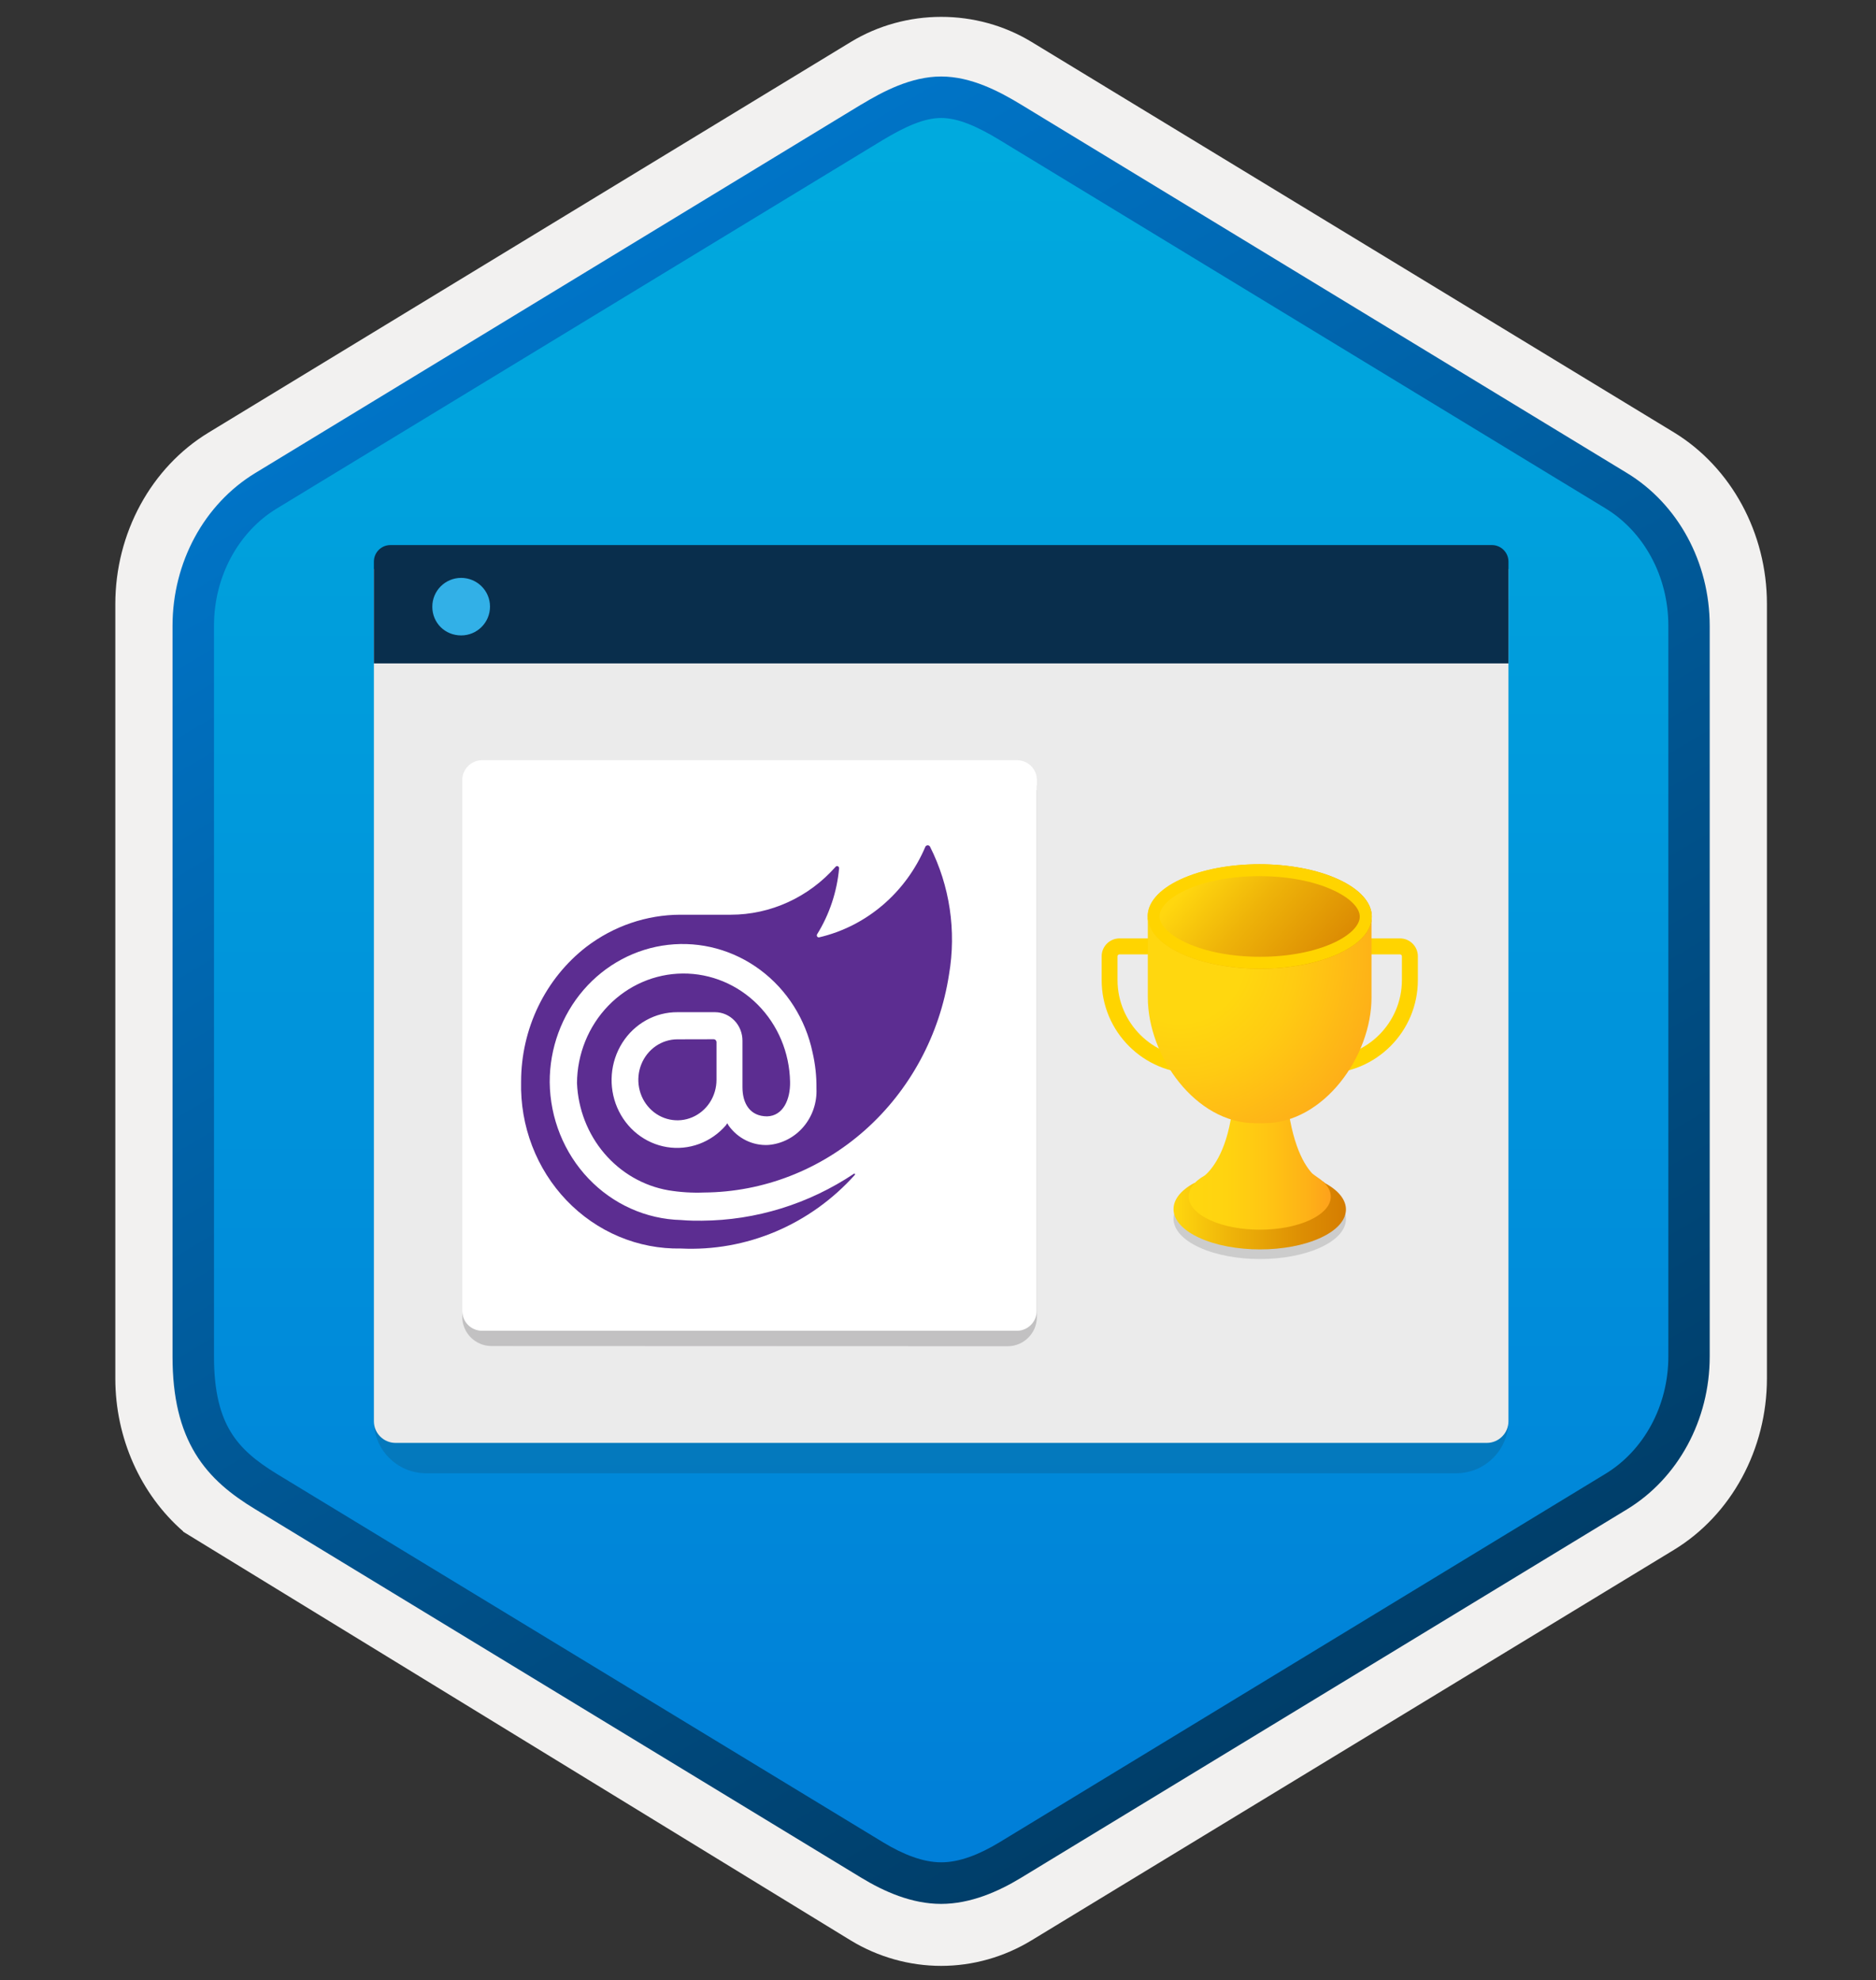
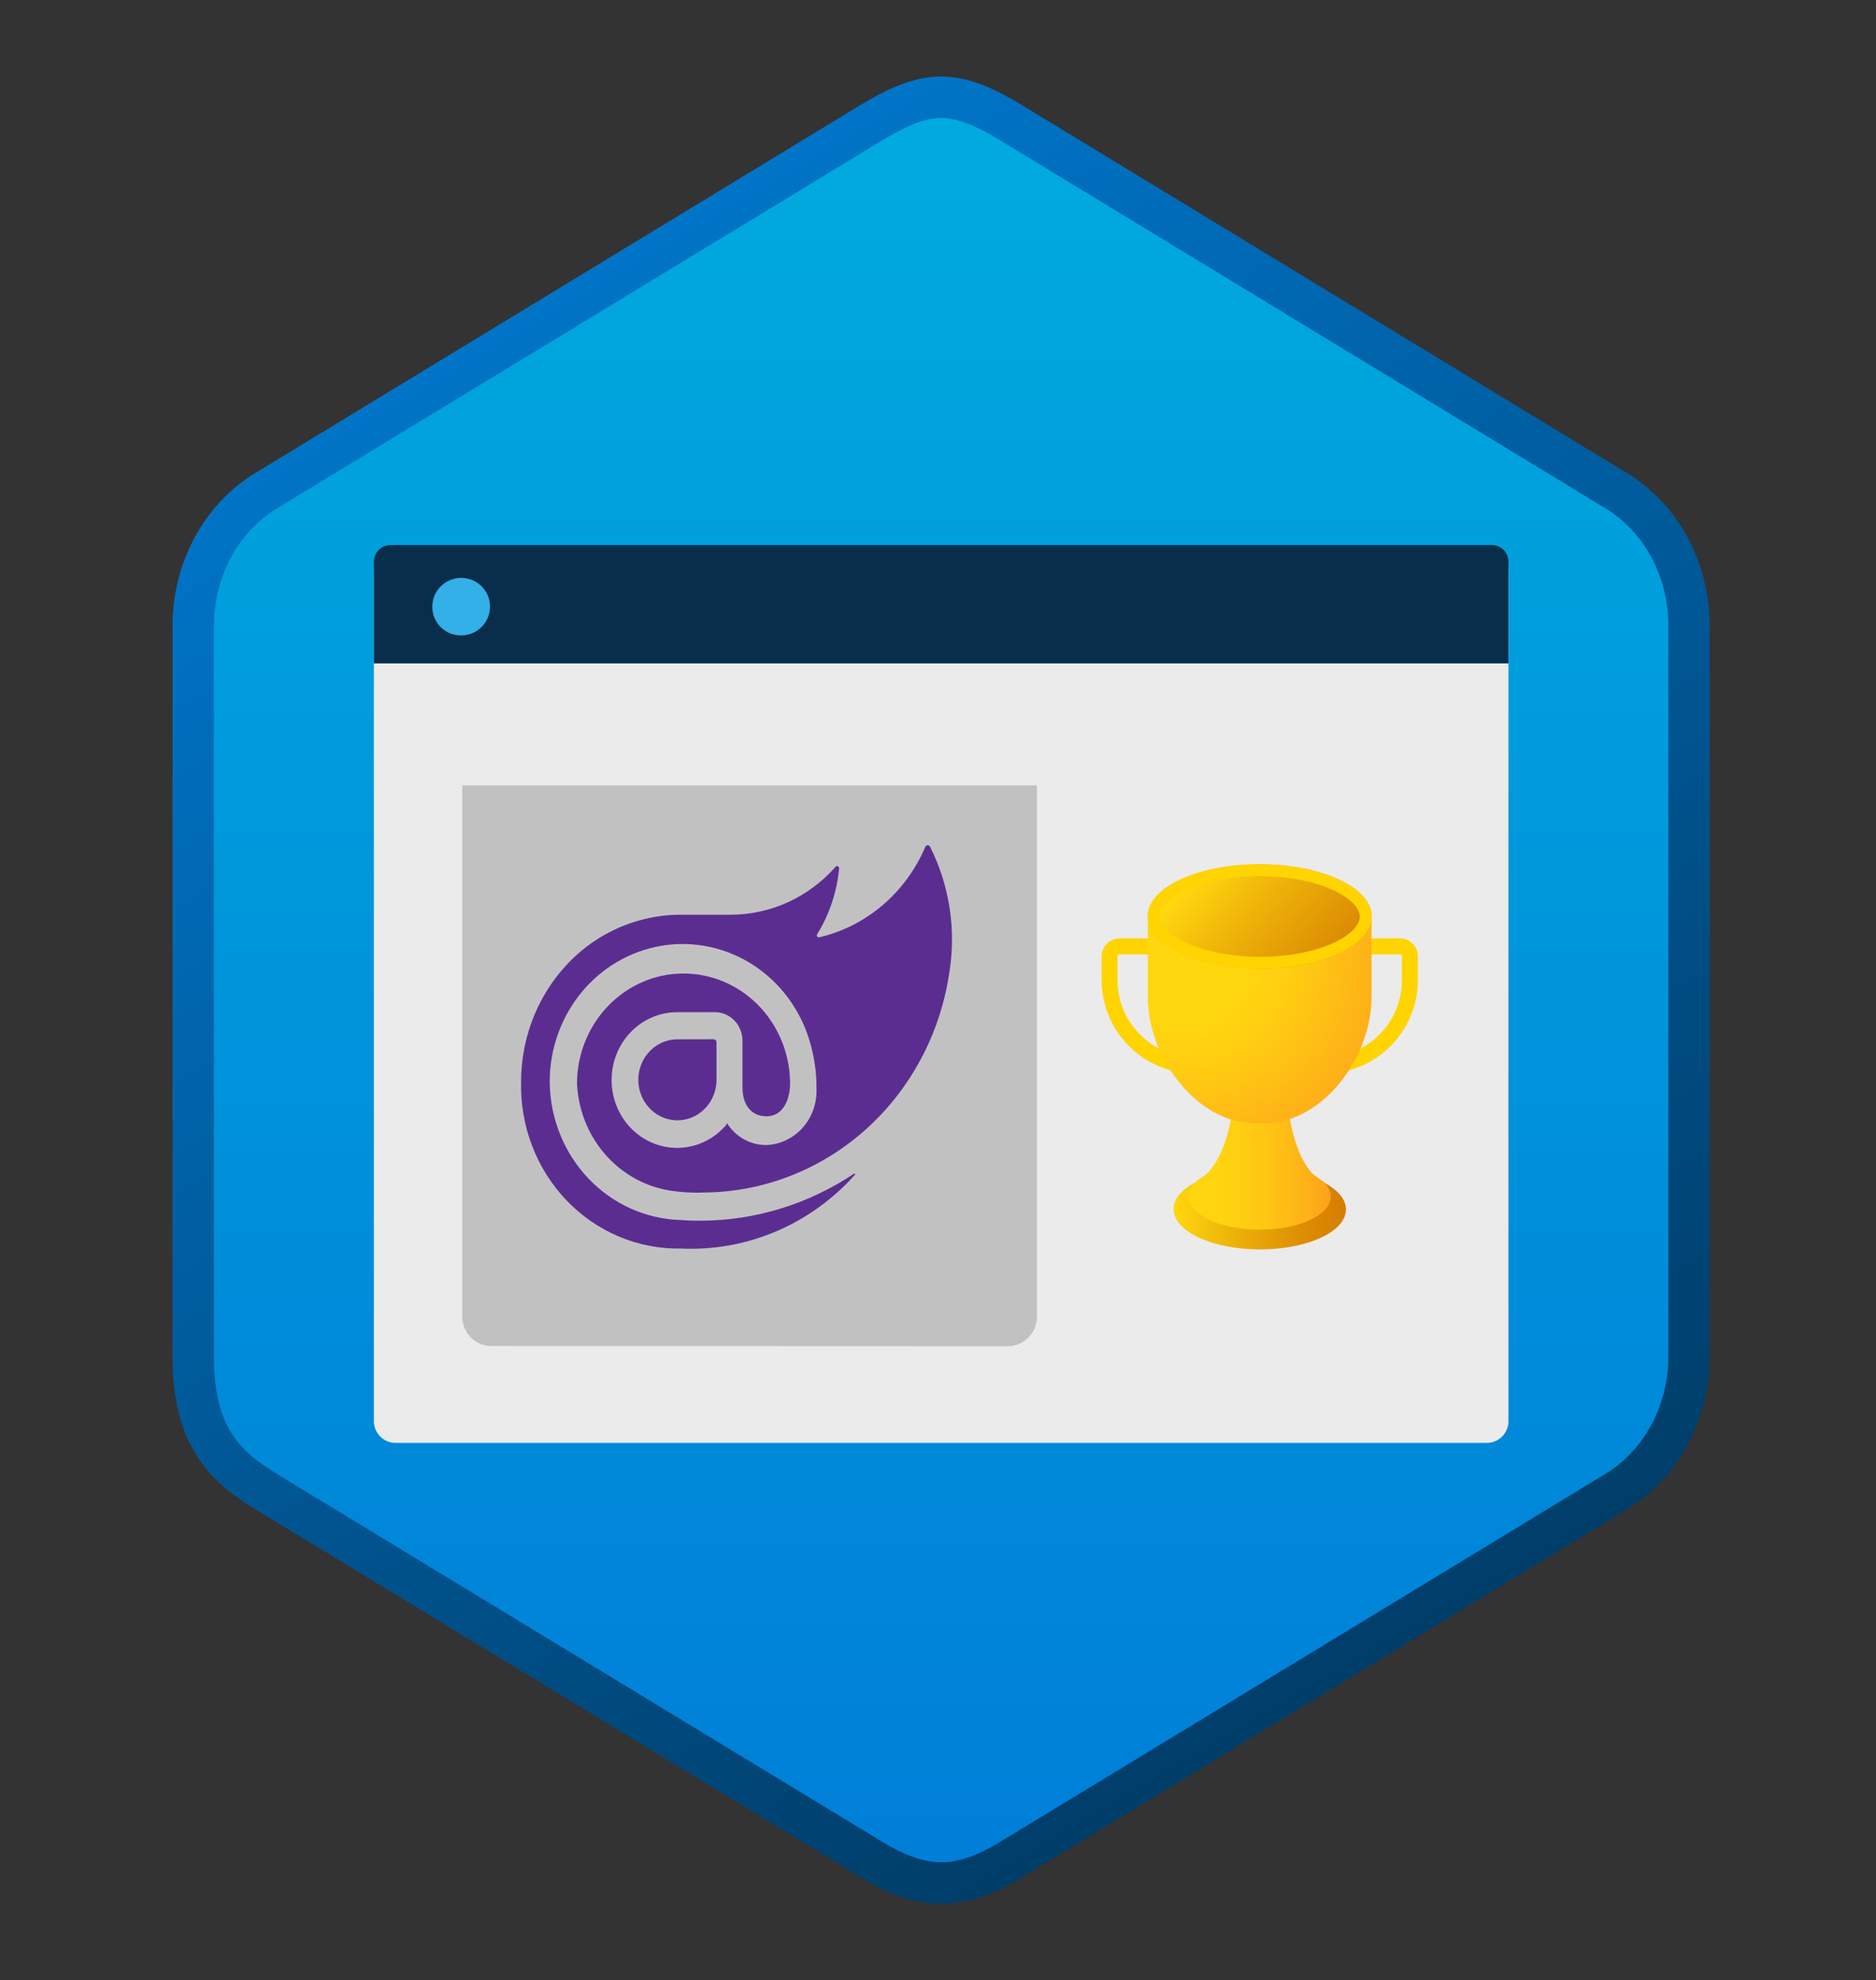
<svg xmlns="http://www.w3.org/2000/svg" width="181" height="191" viewBox="0 0 181 191" fill="none">
  <rect x="0" y="0" width="181" height="191" fill="#333333" stroke="none" />
-   <path d="M90.806 189.629C93.866 189.629 96.876 188.779 99.536 187.159L161.506 149.499C167.046 146.129 170.476 139.799 170.476 132.959V58.249C170.476 51.429 167.046 45.09 161.506 41.709L99.536 4.049C94.206 0.809 87.386 0.829 82.086 4.049L20.116 41.73C14.576 45.099 11.126 51.429 11.126 58.27V132.969C11.126 138.729 13.576 144.149 17.676 147.719V147.749L82.086 187.179C84.726 188.779 87.746 189.629 90.806 189.629ZM91.456 8.579C93.406 8.579 95.886 9.789 97.596 10.839L158.356 48.029C162.106 50.309 164.226 56.91 164.226 61.66L163.596 132.959C163.596 137.709 160.396 141.979 156.646 144.259L96.246 180.639C92.816 182.729 90.026 182.729 86.586 180.639L25.376 144.169C21.626 141.889 18.606 137.689 18.606 132.959V59.319C18.606 54.58 21.336 49.69 25.106 47.4L85.686 10.839C87.386 9.799 89.506 8.579 91.456 8.579Z" fill="#F2F1F0" />
  <path fill-rule="evenodd" clip-rule="evenodd" d="M98.706 12.16C96.256 10.66 93.536 9.91 90.806 9.91C88.076 9.91 85.356 10.67 82.906 12.16L26.776 46.49C21.756 49.56 18.646 55.31 18.646 61.56V129.66C18.646 135.89 21.746 141.66 26.776 144.73L82.906 179.06C85.356 180.56 88.076 181.31 90.806 181.31C93.536 181.31 96.256 180.57 98.706 179.06L154.836 144.73C159.856 141.66 162.966 135.89 162.966 129.66V61.56C162.966 55.33 159.866 49.58 154.836 46.49L98.706 12.16Z" fill="url(#paint0_linear_228_3589)" />
  <path fill-rule="evenodd" clip-rule="evenodd" d="M90.806 11.38C92.486 11.38 94.376 12.25 96.436 13.5L154.906 49.04C158.556 51.26 160.966 55.53 160.966 60.36V130.84C160.966 135.66 158.556 139.94 154.906 142.16L96.446 177.7C94.486 178.89 92.566 179.64 90.816 179.64C89.066 179.64 87.146 178.89 85.186 177.7L26.706 142.17C24.696 140.94 23.246 139.74 22.266 138.13C21.286 136.53 20.646 134.31 20.646 130.85V60.37C20.646 55.54 23.056 51.27 26.706 49.05L85.166 13.51C87.256 12.26 89.116 11.38 90.806 11.38ZM98.516 181.13L156.976 145.59C161.896 142.6 164.956 136.98 164.956 130.85V60.37C164.956 54.24 161.896 48.62 156.976 45.63L98.516 10.09C96.406 8.81 93.696 7.38 90.806 7.38C87.906 7.38 85.196 8.82 83.106 10.08H83.096L24.626 45.63C19.706 48.62 16.646 54.24 16.646 60.37V130.85C16.646 134.81 17.386 137.8 18.846 140.21C20.306 142.61 22.366 144.21 24.626 145.58L83.086 181.12C85.306 182.47 87.976 183.65 90.796 183.65C93.616 183.65 96.296 182.48 98.516 181.13Z" fill="url(#paint1_linear_228_3589)" />
-   <path opacity="0.15" d="M41.118 142.112H140.494C143.277 142.112 145.539 139.85 145.539 137.066V57.82H36.073V137.066C36.073 139.85 38.335 142.112 41.118 142.112Z" fill="#1F1D20" />
  <path d="M38.161 139.182H143.451C144.599 139.182 145.539 138.243 145.539 137.094V54.891H36.073V137.094C36.073 138.243 37.013 139.182 38.161 139.182Z" fill="#EBEBEB" />
  <path d="M36.073 63.99H145.539V54.178C145.539 53.291 144.826 52.577 143.938 52.577H37.674C36.786 52.577 36.073 53.291 36.073 54.178V63.99Z" fill="#092E4C" />
  <path d="M44.493 61.293C46.024 61.293 47.277 60.058 47.277 58.509C47.277 56.961 46.007 55.743 44.493 55.743C42.962 55.743 41.71 56.978 41.71 58.527C41.71 60.075 42.928 61.293 44.493 61.293Z" fill="#32B0E7" />
  <path opacity="0.2" d="M97.221 129.858C98.774 129.858 100.04 128.592 100.04 127.039V75.76H44.6V127.02C44.6 128.573 45.865 129.839 47.419 129.839L97.221 129.858Z" fill="#1F1D21" />
-   <path d="M100.04 76.11V75.247C100.04 74.173 99.177 73.329 98.122 73.329H46.517C45.463 73.329 44.6 74.192 44.6 75.247V76.206V77.069V126.449C44.6 127.523 45.463 128.367 46.517 128.367H98.103C99.177 128.367 100.021 127.504 100.021 126.449V76.206C100.059 76.167 100.04 76.148 100.04 76.11Z" fill="white" />
  <path d="M91.563 94.001C90.663 99.836 87.795 105.152 83.467 109.003C79.14 112.853 73.633 114.989 67.928 115.03C66.773 115.076 65.616 115.003 64.474 114.813C62.086 114.393 59.91 113.138 58.307 111.257C56.705 109.376 55.774 106.983 55.669 104.477C55.688 101.679 56.77 99.002 58.68 97.024C60.59 95.045 63.175 93.925 65.877 93.906C68.578 93.886 71.178 94.968 73.115 96.918C75.052 98.868 76.17 101.529 76.227 104.326C76.269 106.091 75.532 107.641 74.015 107.684C72.394 107.684 71.634 106.486 71.634 104.872V100.386C71.635 99.66 71.359 98.964 70.866 98.449C70.372 97.933 69.703 97.641 69.002 97.635H65.371C64.315 97.628 63.274 97.894 62.343 98.411C61.412 98.927 60.62 99.677 60.041 100.592C59.462 101.507 59.114 102.558 59.028 103.648C58.942 104.738 59.121 105.834 59.549 106.834C59.977 107.834 60.64 108.707 61.478 109.373C62.316 110.039 63.301 110.477 64.345 110.648C65.388 110.818 66.456 110.714 67.451 110.347C68.445 109.979 69.335 109.359 70.039 108.543L70.166 108.347L70.294 108.565C70.73 109.179 71.307 109.673 71.972 110.001C72.637 110.329 73.37 110.481 74.106 110.445C75.418 110.347 76.64 109.721 77.512 108.701C78.384 107.682 78.837 106.35 78.774 104.99C78.787 103.822 78.661 102.658 78.398 101.522C77.725 98.315 75.929 95.479 73.356 93.562C70.784 91.644 67.618 90.781 64.467 91.139C61.317 91.496 58.406 93.049 56.295 95.497C54.185 97.945 53.024 101.117 53.037 104.399C53.077 107.879 54.419 111.208 56.779 113.685C59.14 116.163 62.336 117.596 65.695 117.684C65.695 117.684 66.645 117.773 67.718 117.749C72.929 117.714 78.023 116.14 82.4 113.212C82.462 113.169 82.524 113.255 82.483 113.322C80.352 115.699 77.746 117.567 74.846 118.795C71.947 120.023 68.824 120.582 65.695 120.432C63.65 120.471 61.618 120.08 59.722 119.282C57.827 118.485 56.107 117.299 54.666 115.795C53.225 114.29 52.093 112.499 51.339 110.53C50.585 108.56 50.224 106.453 50.277 104.334C50.278 101.809 50.848 99.319 51.941 97.061C53.034 94.804 54.62 92.842 56.574 91.331C59.2 89.329 62.373 88.244 65.633 88.234H70.506C72.41 88.233 74.292 87.821 76.034 87.024C77.775 86.228 79.337 85.065 80.621 83.609C80.648 83.578 80.684 83.556 80.724 83.547C80.764 83.539 80.805 83.543 80.842 83.56C80.879 83.577 80.91 83.606 80.931 83.642C80.952 83.678 80.961 83.72 80.958 83.762C80.751 86.03 80.022 88.214 78.831 90.13C78.814 90.164 78.806 90.201 78.809 90.239C78.811 90.277 78.825 90.313 78.847 90.343C78.869 90.374 78.899 90.396 78.934 90.409C78.968 90.422 79.006 90.424 79.041 90.415C81.291 89.889 83.389 88.823 85.169 87.303C86.948 85.784 88.358 83.853 89.286 81.666C89.309 81.627 89.341 81.594 89.38 81.572C89.419 81.549 89.463 81.537 89.507 81.537C89.552 81.537 89.596 81.549 89.635 81.572C89.673 81.594 89.706 81.627 89.729 81.666C91.639 85.455 92.284 89.793 91.563 94.001ZM65.358 100.254C64.612 100.254 63.883 100.483 63.263 100.912C62.643 101.342 62.16 101.952 61.874 102.665C61.589 103.379 61.514 104.164 61.66 104.922C61.805 105.679 62.164 106.375 62.692 106.921C63.219 107.468 63.891 107.84 64.623 107.99C65.354 108.141 66.112 108.064 66.801 107.768C67.49 107.472 68.079 106.972 68.494 106.33C68.908 105.687 69.129 104.932 69.129 104.16V100.515C69.126 100.445 69.098 100.378 69.05 100.328C69.002 100.279 68.938 100.249 68.87 100.246L65.358 100.254Z" fill="#5C2D91" />
-   <path opacity="0.15" d="M127.834 115.051C127.927 115.153 127.871 115.097 127.815 115.032C127.157 114.308 122.378 114.104 121.747 112.091L120.587 112.054C119.975 113.928 115.057 115.227 115.233 115.032C112.412 116.554 112.561 118.864 115.679 120.312C118.935 121.824 124.206 121.824 127.444 120.312C130.534 118.874 130.655 116.573 127.834 115.051Z" fill="#1F1D20" />
  <path d="M135.072 92.058C135.174 92.058 135.258 92.141 135.258 92.243V94.535C135.258 98.664 131.899 102.014 127.77 102.014H115.308C111.179 102.014 107.82 98.655 107.82 94.535V92.243C107.82 92.141 107.904 92.058 108.006 92.058H135.072V92.058ZM135.072 90.518H108.015C107.059 90.518 106.289 91.297 106.289 92.243V94.535C106.289 99.518 110.325 103.554 115.308 103.554H127.779C132.762 103.554 136.798 99.518 136.798 94.535V92.243C136.798 91.297 136.028 90.518 135.072 90.518Z" fill="#FFD400" />
  <path d="M127.834 114.123C127.927 114.225 127.871 114.169 127.815 114.104C127.157 113.381 122.378 113.177 121.747 111.163L120.587 111.126C119.975 113 115.057 114.299 115.233 114.104C112.412 115.626 112.561 117.937 115.679 119.384C118.935 120.897 124.206 120.897 127.444 119.384C130.534 117.946 130.655 115.645 127.834 114.123Z" fill="url(#paint2_linear_228_3589)" />
  <path d="M126.6 113.186C125.644 112.147 124.429 109.846 124.058 104.807C124.03 104.371 123.984 103.443 123.984 103.443H119.094C119.094 103.443 119.084 104.473 119.066 104.956C118.862 109.688 117.572 111.998 116.551 113.093C116.477 113.177 116.273 113.362 116.245 113.381C114.018 114.634 114.176 116.499 116.709 117.677C119.391 118.93 123.733 118.93 126.405 117.677C128.809 116.554 129.031 114.801 127.101 113.557C126.981 113.474 126.647 113.233 126.6 113.186Z" fill="url(#paint3_linear_228_3589)" />
  <path d="M121.979 108.343H121.098C115.382 108.343 110.743 101.912 110.743 96.197V88.56L132.325 88.291V96.197C132.335 101.912 127.695 108.343 121.979 108.343Z" fill="url(#paint4_radial_228_3589)" />
  <path d="M129.162 84.839C133.393 86.806 133.421 89.998 129.208 91.965C125.005 93.932 118.157 93.932 113.916 91.965C109.685 89.998 109.667 86.806 113.87 84.839C118.083 82.871 124.921 82.871 129.162 84.839Z" fill="url(#paint5_linear_228_3589)" />
  <path d="M121.506 84.514C124.225 84.514 126.776 84.996 128.669 85.887C130.247 86.62 131.193 87.567 131.193 88.42C131.193 89.265 130.265 90.202 128.716 90.926C126.832 91.807 124.29 92.29 121.571 92.29C118.843 92.29 116.3 91.807 114.398 90.916C112.821 90.183 111.874 89.237 111.874 88.383C111.874 87.539 112.802 86.602 114.352 85.878C116.245 84.996 118.787 84.514 121.506 84.514ZM121.506 83.363C118.741 83.363 115.976 83.855 113.869 84.839C109.666 86.806 109.685 89.998 113.925 91.965C116.041 92.948 118.815 93.44 121.58 93.44C124.345 93.44 127.11 92.948 129.217 91.965C133.42 89.998 133.401 86.806 129.17 84.839C127.045 83.855 124.271 83.363 121.506 83.363Z" fill="#FFD400" />
  <defs>
    <linearGradient id="paint0_linear_228_3589" x1="90.806" y1="9.91" x2="90.806" y2="181.31" gradientUnits="userSpaceOnUse">
      <stop stop-color="#00ABDE" />
      <stop offset="1" stop-color="#007ED8" />
    </linearGradient>
    <linearGradient id="paint1_linear_228_3589" x1="36.926" y1="4.701" x2="203.603" y2="287.032" gradientUnits="userSpaceOnUse">
      <stop stop-color="#007ED8" />
      <stop offset="0.707" stop-color="#002D4C" />
    </linearGradient>
    <linearGradient id="paint2_linear_228_3589" x1="113.223" y1="115.829" x2="129.859" y2="115.829" gradientUnits="userSpaceOnUse">
      <stop stop-color="#FFD70F" />
      <stop offset="0.34" stop-color="#EEB309" />
      <stop offset="0.77" stop-color="#DC8C03" />
      <stop offset="1" stop-color="#D57D01" />
    </linearGradient>
    <linearGradient id="paint3_linear_228_3589" x1="114.689" y1="111.019" x2="128.394" y2="111.019" gradientUnits="userSpaceOnUse">
      <stop stop-color="#FFD70F" />
      <stop offset="0.27" stop-color="#FFD310" />
      <stop offset="0.54" stop-color="#FFC613" />
      <stop offset="0.83" stop-color="#FEB217" />
      <stop offset="1" stop-color="#FEA11B" />
    </linearGradient>
    <radialGradient id="paint4_radial_228_3589" cx="0" cy="0" r="1" gradientUnits="userSpaceOnUse" gradientTransform="translate(113.819 92.345) scale(23.224)">
      <stop offset="0.27" stop-color="#FFD70F" />
      <stop offset="0.49" stop-color="#FFCB12" />
      <stop offset="0.88" stop-color="#FEAC19" />
      <stop offset="1" stop-color="#FEA11B" />
    </radialGradient>
    <linearGradient id="paint5_linear_228_3589" x1="116.181" y1="83.647" x2="130.303" y2="96.176" gradientUnits="userSpaceOnUse">
      <stop stop-color="#FFD70F" />
      <stop offset="0.34" stop-color="#EEB309" />
      <stop offset="0.77" stop-color="#DC8C03" />
      <stop offset="1" stop-color="#D57D01" />
    </linearGradient>
  </defs>
</svg>